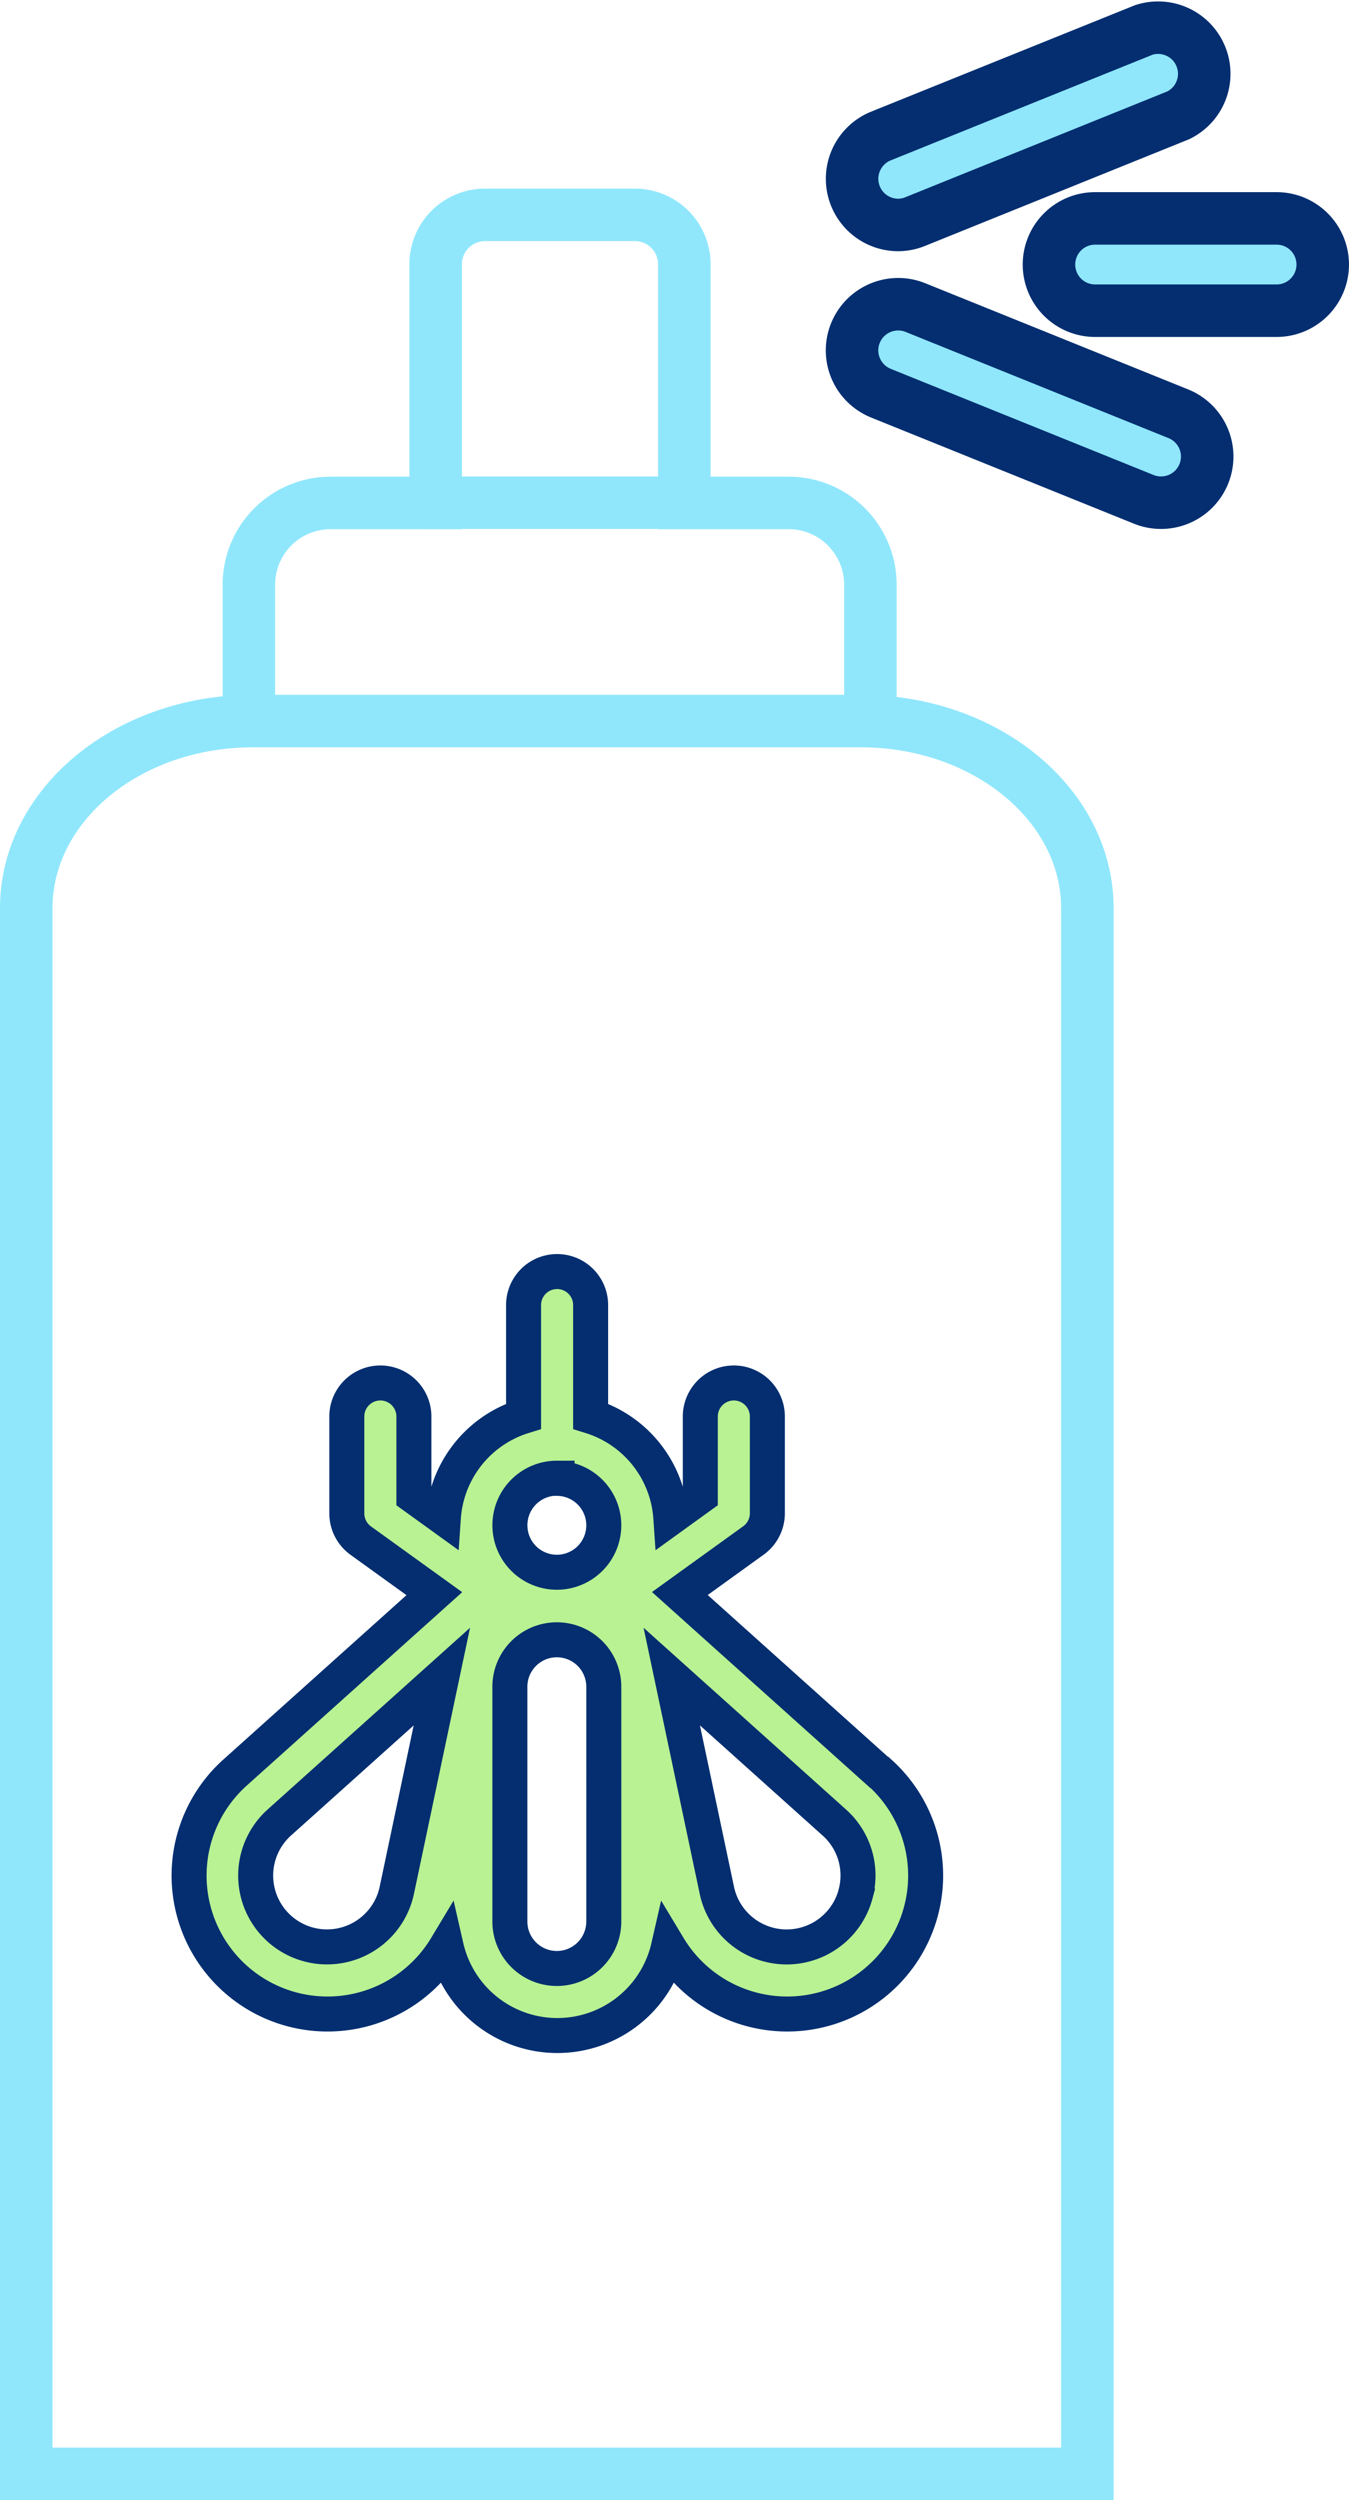
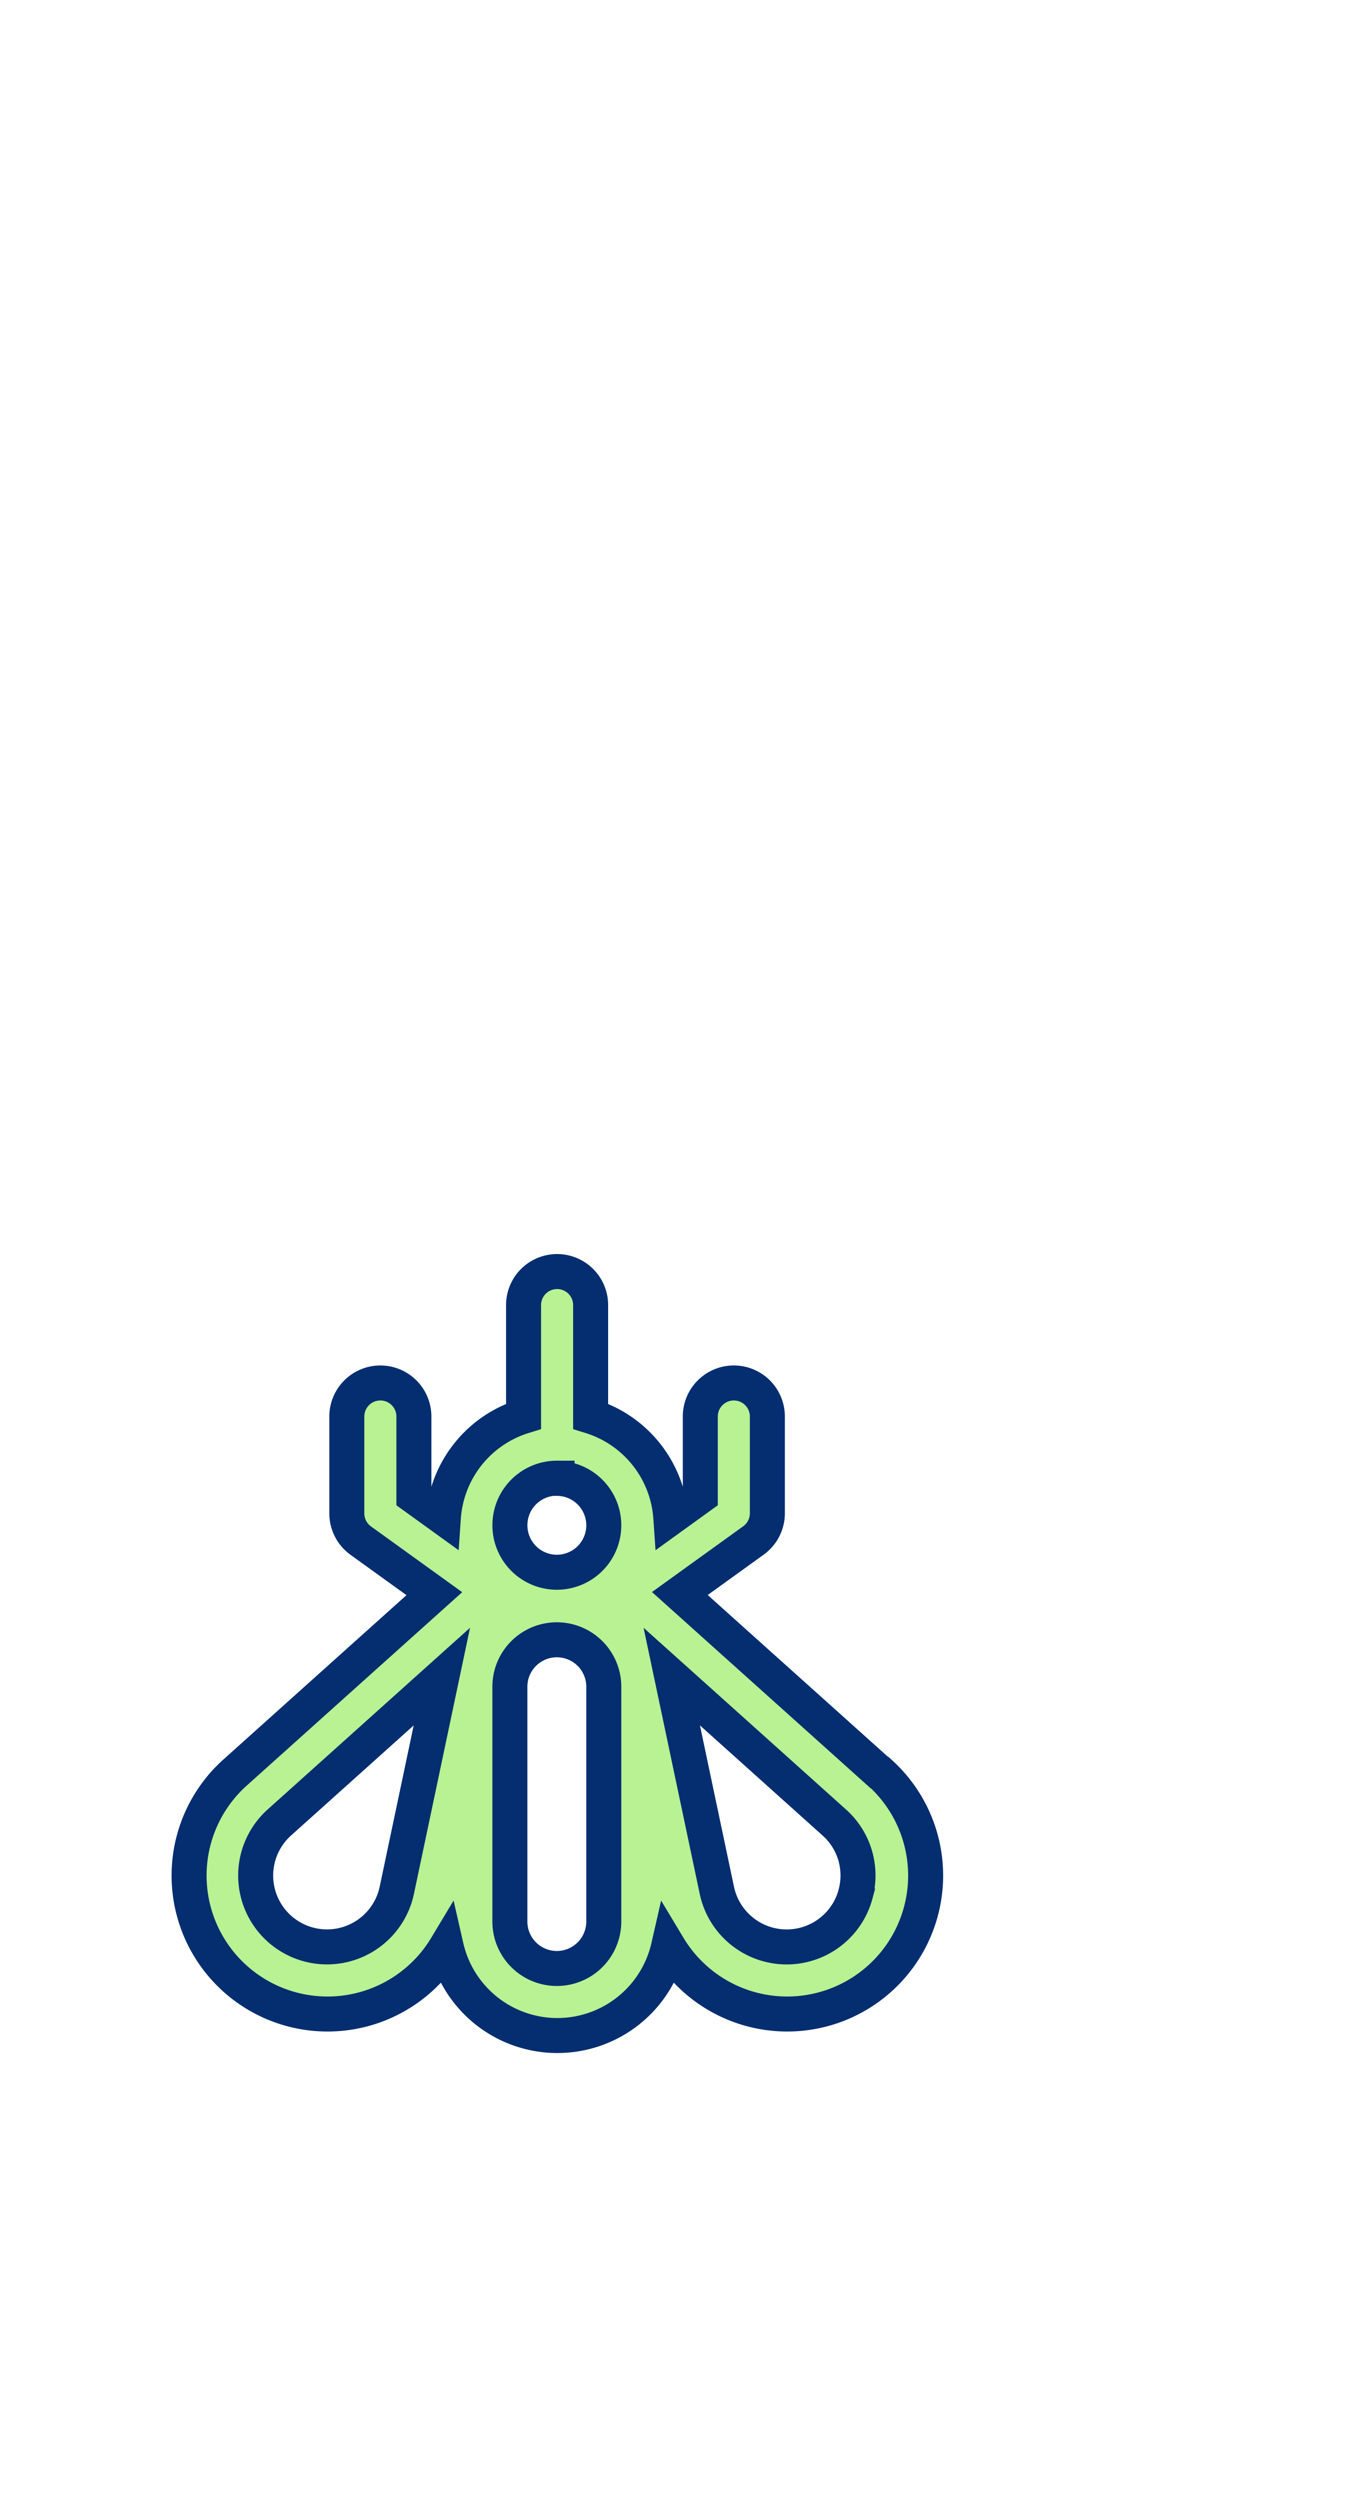
<svg xmlns="http://www.w3.org/2000/svg" width="38.538" height="71.421" viewBox="0 0 38.538 71.421">
  <g id="Agro" transform="translate(-325.25 -1326.629)">
-     <path id="Union_10" data-name="Union 10" d="M0,64.533V19.809c0-2.954,2.9-5.348,6.476-5.348H23.838c3.577,0,6.476,2.394,6.476,5.348V64.533ZM6.36,14.461V10.55A2.336,2.336,0,0,1,8.712,8.229h2.983V1.4A1.412,1.412,0,0,1,13.116,0h4.262A1.412,1.412,0,0,1,18.8,1.4V8.229h2.963a2.336,2.336,0,0,1,2.352,2.321v3.911Z" transform="translate(326 1332.767)" fill="none" stroke="#90e7fc" stroke-width="1.5" />
    <path id="Path_29251" data-name="Path 29251" d="M285.107,170.667l-5.693-5.11,2.1-1.514a.958.958,0,0,0,.4-.777V160.5a.958.958,0,1,0-1.916,0v2.28l-.842.608a3.264,3.264,0,0,0-2.291-2.895v-3.176a.958.958,0,1,0-1.916,0v3.176a3.264,3.264,0,0,0-2.291,2.895l-.842-.608V160.5a.958.958,0,0,0-1.916,0v2.77a.958.958,0,0,0,.4.777l2.1,1.514-5.693,5.11a3.955,3.955,0,1,0,6.032,4.98,3.257,3.257,0,0,0,6.351,0,3.955,3.955,0,1,0,6.032-4.98Zm-9.207-8.4a1.341,1.341,0,1,1-1.341,1.341A1.343,1.343,0,0,1,275.9,162.262Zm-4.572,11.768a2.038,2.038,0,1,1-3.356-1.937l4.643-4.168Zm5.913.892a1.341,1.341,0,1,1-2.683,0v-6.707a1.341,1.341,0,0,1,2.683,0Zm7.193-.785a2.038,2.038,0,0,1-3.963-.107l-1.288-6.105,4.643,4.168A2.028,2.028,0,0,1,284.434,174.137Z" transform="translate(65.258 1206.595)" fill="#b9f292" stroke="#042e70" stroke-width="1" />
-     <path id="Path_29252" data-name="Path 29252" d="M6411.269-695.263h7.073" transform="translate(-6073.787 2036.253)" fill="none" stroke="#90e7fc" stroke-width="1.5" />
-     <path id="Path_29253" data-name="Path 29253" d="M252.345,42.918a1.318,1.318,0,0,0,1.318,1.318h5.184a1.318,1.318,0,0,0,0-2.637h-5.184A1.318,1.318,0,0,0,252.345,42.918Z" transform="translate(102.872 1291.269)" fill="#90e7fc" stroke="#042e70" stroke-width="1.5" />
-     <path id="Path_29254" data-name="Path 29254" d="M210.984,5.671a1.316,1.316,0,0,0,.493-.1l7.509-3.033A1.318,1.318,0,0,0,218,.1L210.49,3.13a1.319,1.319,0,0,0,.494,2.541Z" transform="translate(139.925 1327.385)" fill="#90e7fc" stroke="#042e70" stroke-width="1.5" />
-     <path id="Path_29255" data-name="Path 29255" d="M210.49,62.731,218,65.764a1.318,1.318,0,0,0,.987-2.445l-7.509-3.033a1.318,1.318,0,1,0-.987,2.445Z" transform="translate(139.925 1275.13)" fill="#90e7fc" stroke="#042e70" stroke-width="1.5" />
  </g>
</svg>